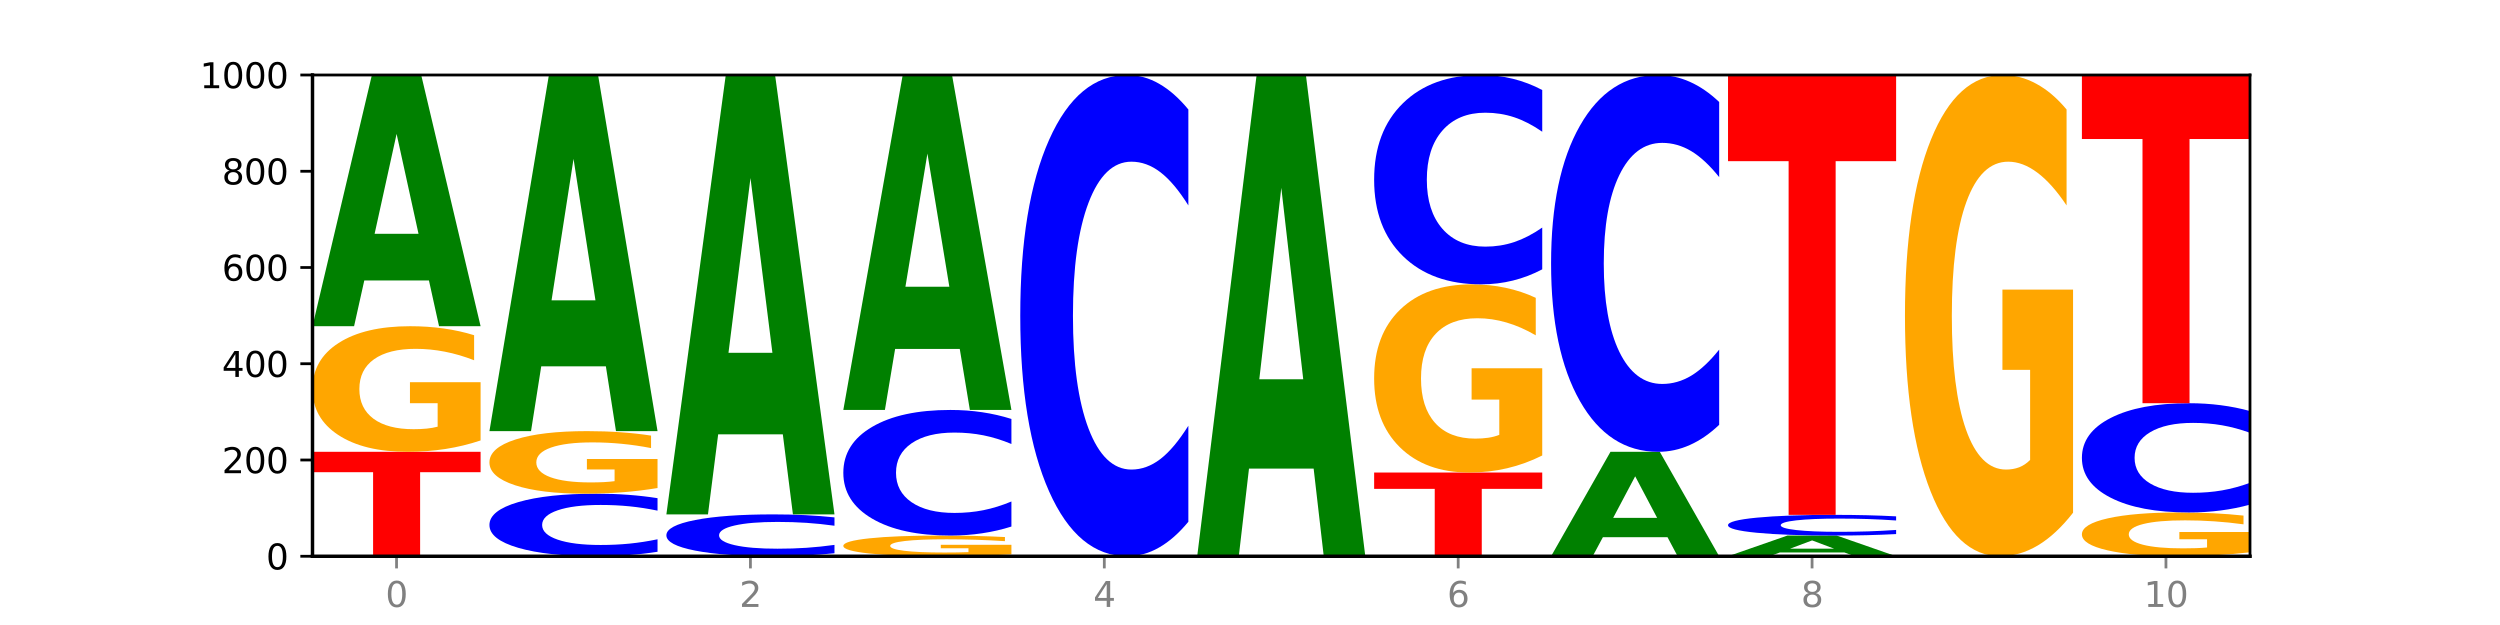
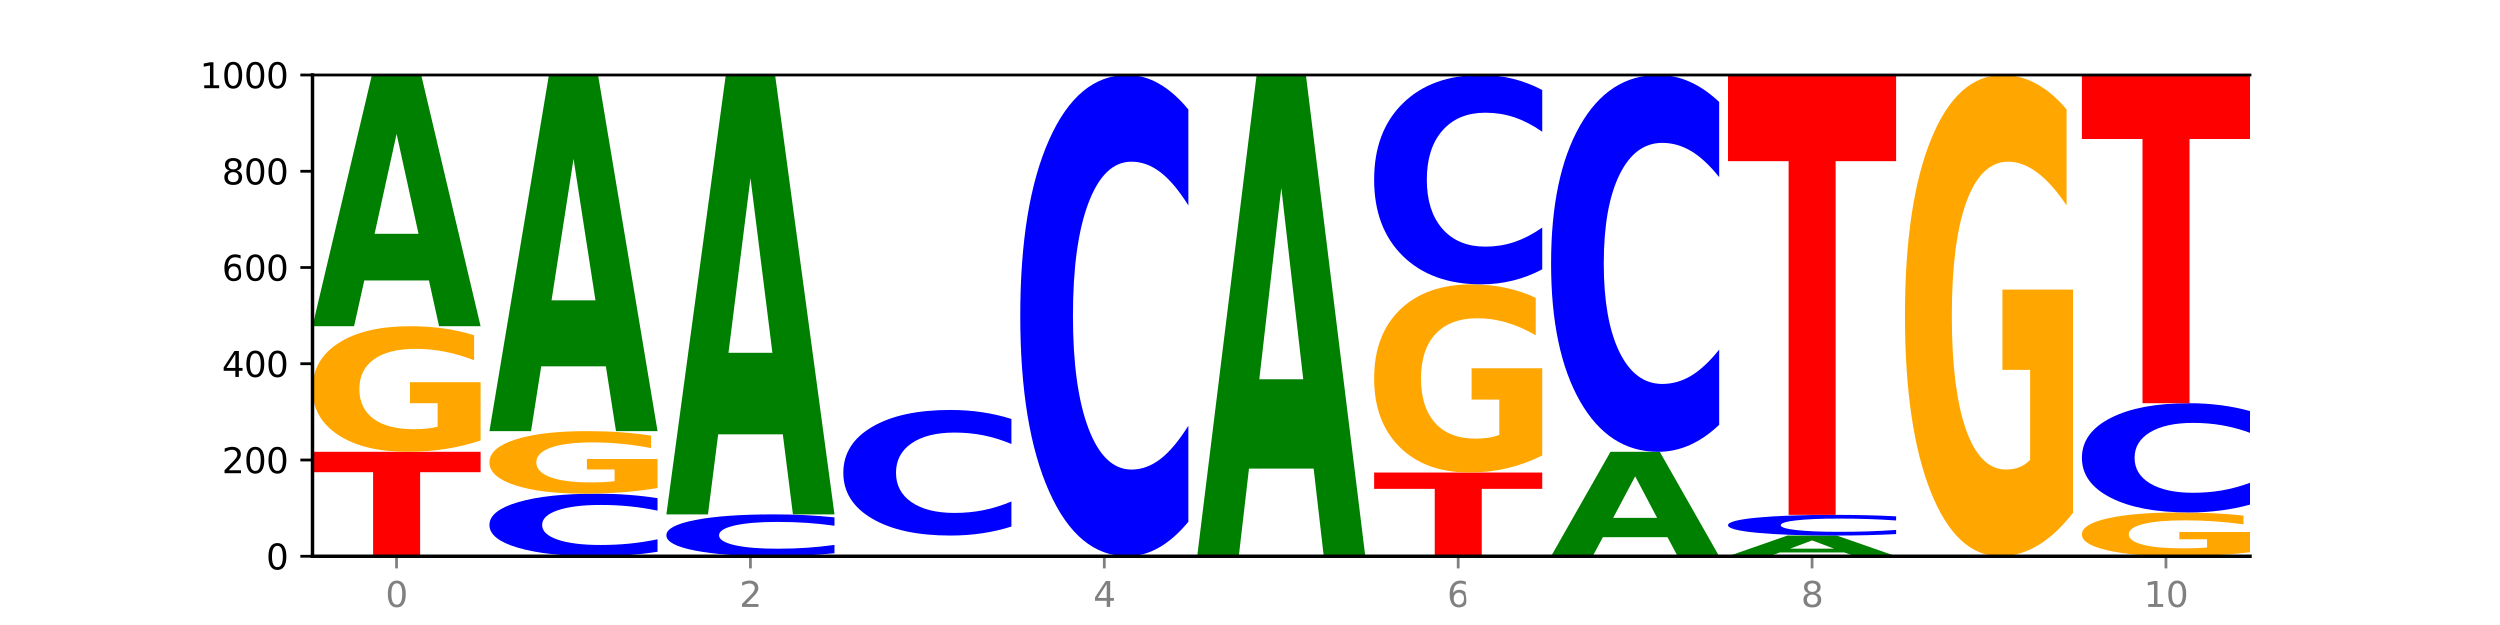
<svg xmlns="http://www.w3.org/2000/svg" xmlns:xlink="http://www.w3.org/1999/xlink" width="720pt" height="180pt" viewBox="0 0 720 180" version="1.1">
  <defs>
    <style type="text/css">*{stroke-linejoin: round; stroke-linecap: butt}</style>
  </defs>
  <g id="figure_1">
    <g id="patch_1">
      <path d="M 0 180  L 720 180  L 720 0  L 0 0  z " style="fill: #ffffff" />
    </g>
    <g id="axes_1">
      <g id="patch_2">
        <path d="M 90 160.2  L 648 160.2  L 648 21.6  L 90 21.6  z " style="fill: #ffffff" />
      </g>
      <g id="line2d_1">
        <path d="M 90 160.2  L 648 160.2  " clip-path="url(#pc8e246e1c0)" style="fill: none; stroke: #000000; stroke-width: 0.5; stroke-linecap: square" />
      </g>
      <g id="patch_3">
        <path d="M 90 130.124  L 138.411 130.124  L 138.411 135.989  L 120.994 135.989  L 120.994 160.2  L 107.45 160.2  L 107.45 135.989  L 90 135.989  L 90 130.124  z " clip-path="url(#pc8e246e1c0)" style="fill: #ff0000" />
      </g>
      <g id="patch_4">
        <path d="M 138.411 126.851  Q 133.529 128.487 128.277 129.309  Q 123.026 130.124 117.428 130.124  Q 104.777 130.124 97.389 125.252  Q 90 120.38 90 112.048  Q 90 103.619 97.519 98.784  Q 105.048 93.949 118.144 93.949  Q 123.189 93.949 127.811 94.607  Q 132.444 95.257 136.545 96.542  L 136.545 103.753  Q 132.313 102.102 128.126 101.287  Q 123.938 100.465 119.728 100.465  Q 111.938 100.465 107.717 103.469  Q 103.497 106.466 103.497 112.048  Q 103.497 117.577 107.566 120.596  Q 111.634 123.608 119.12 123.608  Q 121.16 123.608 122.907 123.436  Q 124.654 123.257 126.042 122.883  L 126.042 116.113  L 118.068 116.113  L 118.068 110.082  L 138.411 110.082  L 138.411 126.851  z " clip-path="url(#pc8e246e1c0)" style="fill: #ffa600" />
      </g>
      <g id="patch_5">
        <path d="M 123.534 80.769  L 104.916 80.769  L 101.977 93.949  L 90 93.949  L 107.104 21.6  L 121.307 21.6  L 138.411 93.949  L 126.444 93.949  L 123.534 80.769  z M 107.886 67.342  L 120.535 67.342  L 114.22 38.563  L 107.886 67.342  z " clip-path="url(#pc8e246e1c0)" style="fill: #008000" />
      </g>
      <g id="patch_6">
        <path d="M 189.37 158.908  Q 185.32 159.549 180.942 159.872  Q 176.563 160.2 171.794 160.2  Q 157.572 160.2 149.265 157.773  Q 140.959 155.347 140.959 151.197  Q 140.959 147.032 149.265 144.609  Q 157.572 142.182 171.794 142.182  Q 176.563 142.182 180.942 142.51  Q 185.32 142.833 189.37 143.474  L 189.37 147.065  Q 185.284 146.217 181.32 145.822  Q 177.356 145.428 172.977 145.428  Q 165.122 145.428 160.621 146.965  Q 156.132 148.498 156.132 151.197  Q 156.132 153.884 160.621 155.421  Q 165.122 156.954 172.977 156.954  Q 177.356 156.954 181.32 156.56  Q 185.284 156.162 189.37 155.313  L 189.37 158.908  z " clip-path="url(#pc8e246e1c0)" style="fill: #0000ff" />
      </g>
      <g id="patch_7">
        <path d="M 189.37 140.552  Q 184.488 141.367 179.236 141.776  Q 173.985 142.182 168.387 142.182  Q 155.736 142.182 148.347 139.755  Q 140.959 137.329 140.959 133.179  Q 140.959 128.98 148.478 126.572  Q 156.007 124.164 169.103 124.164  Q 174.148 124.164 178.77 124.492  Q 183.403 124.815 187.504 125.456  L 187.504 129.047  Q 183.272 128.225 179.084 127.819  Q 174.896 127.41 170.687 127.41  Q 162.897 127.41 158.676 128.906  Q 154.456 130.398 154.456 133.179  Q 154.456 135.933 158.524 137.437  Q 162.593 138.936 170.079 138.936  Q 172.119 138.936 173.866 138.851  Q 175.613 138.762 177.001 138.575  L 177.001 135.203  L 169.027 135.203  L 169.027 132.2  L 189.37 132.2  L 189.37 140.552  z " clip-path="url(#pc8e246e1c0)" style="fill: #ffa600" />
      </g>
      <g id="patch_8">
        <path d="M 174.493 105.505  L 155.875 105.505  L 152.935 124.164  L 140.959 124.164  L 158.063 21.739  L 172.266 21.739  L 189.37 124.164  L 177.403 124.164  L 174.493 105.505  z M 158.845 86.495  L 171.494 86.495  L 165.179 45.753  L 158.845 86.495  z " clip-path="url(#pc8e246e1c0)" style="fill: #008000" />
      </g>
      <g id="patch_9">
        <path d="M 240.329 159.336  Q 236.279 159.764 231.9 159.981  Q 227.522 160.2 222.753 160.2  Q 208.53 160.2 200.224 158.576  Q 191.918 156.952 191.918 154.175  Q 191.918 151.387 200.224 149.766  Q 208.53 148.142 222.753 148.142  Q 227.522 148.142 231.9 148.361  Q 236.279 148.578 240.329 149.006  L 240.329 151.41  Q 236.243 150.842 232.279 150.578  Q 228.314 150.314 223.936 150.314  Q 216.081 150.314 211.58 151.343  Q 207.091 152.369 207.091 154.175  Q 207.091 155.973 211.58 157.002  Q 216.081 158.028 223.936 158.028  Q 228.314 158.028 232.279 157.764  Q 236.243 157.497 240.329 156.93  L 240.329 159.336  z " clip-path="url(#pc8e246e1c0)" style="fill: #0000ff" />
      </g>
      <g id="patch_10">
        <path d="M 225.452 125.09  L 206.834 125.09  L 203.894 148.142  L 191.918 148.142  L 209.021 21.6  L 223.225 21.6  L 240.329 148.142  L 228.362 148.142  L 225.452 125.09  z M 209.803 101.604  L 222.453 101.604  L 216.138 51.269  L 209.803 101.604  z " clip-path="url(#pc8e246e1c0)" style="fill: #008000" />
      </g>
      <g id="patch_11">
-         <path d="M 291.288 159.661  Q 286.405 159.93 281.154 160.066  Q 275.903 160.2 270.305 160.2  Q 257.654 160.2 250.265 159.397  Q 242.877 158.595 242.877 157.222  Q 242.877 155.833 250.395 155.037  Q 257.925 154.24 271.021 154.24  Q 276.066 154.24 280.688 154.349  Q 285.32 154.456 289.422 154.667  L 289.422 155.855  Q 285.19 155.583 281.002 155.449  Q 276.814 155.314 272.605 155.314  Q 264.815 155.314 260.594 155.809  Q 256.374 156.302 256.374 157.222  Q 256.374 158.133 260.442 158.63  Q 264.511 159.126 271.997 159.126  Q 274.037 159.126 275.784 159.098  Q 277.53 159.069 278.919 159.007  L 278.919 157.892  L 270.945 157.892  L 270.945 156.898  L 291.288 156.898  L 291.288 159.661  z " clip-path="url(#pc8e246e1c0)" style="fill: #ffa600" />
-       </g>
+         </g>
      <g id="patch_12">
        <path d="M 291.288 151.647  Q 287.238 152.933 282.859 153.583  Q 278.481 154.24 273.711 154.24  Q 259.489 154.24 251.183 149.368  Q 242.877 144.496 242.877 136.164  Q 242.877 127.802 251.183 122.938  Q 259.489 118.066 273.711 118.066  Q 278.481 118.066 282.859 118.723  Q 287.238 119.373 291.288 120.659  L 291.288 127.87  Q 287.202 126.166 283.237 125.374  Q 279.273 124.582 274.895 124.582  Q 267.04 124.582 262.539 127.668  Q 258.05 130.747 258.05 136.164  Q 258.05 141.559 262.539 144.645  Q 267.04 147.724 274.895 147.724  Q 279.273 147.724 283.237 146.932  Q 287.202 146.132 291.288 144.429  L 291.288 151.647  z " clip-path="url(#pc8e246e1c0)" style="fill: #0000ff" />
      </g>
      <g id="patch_13">
-         <path d="M 276.411 100.493  L 257.793 100.493  L 254.853 118.066  L 242.877 118.066  L 259.98 21.6  L 274.184 21.6  L 291.288 118.066  L 279.321 118.066  L 276.411 100.493  z M 260.762 82.589  L 273.412 82.589  L 267.097 44.218  L 260.762 82.589  z " clip-path="url(#pc8e246e1c0)" style="fill: #008000" />
-       </g>
+         </g>
      <g id="patch_14">
        <path d="M 342.247 150.265  Q 338.197 155.19 333.818 157.681  Q 329.439 160.2 324.67 160.2  Q 310.448 160.2 302.142 141.533  Q 293.836 122.866 293.836 90.943  Q 293.836 58.905 302.142 40.267  Q 310.448 21.6 324.67 21.6  Q 329.439 21.6 333.818 24.119  Q 338.197 26.61 342.247 31.535  L 342.247 59.163  Q 338.16 52.635 334.196 49.601  Q 330.232 46.566 325.853 46.566  Q 317.998 46.566 313.498 58.39  Q 309.009 70.186 309.009 90.943  Q 309.009 111.614 313.498 123.439  Q 317.998 135.234 325.853 135.234  Q 330.232 135.234 334.196 132.199  Q 338.16 129.136 342.247 122.608  L 342.247 150.265  z " clip-path="url(#pc8e246e1c0)" style="fill: #0000ff" />
      </g>
      <g id="patch_15">
        <path d="M 378.329 134.951  L 359.711 134.951  L 356.771 160.2  L 344.795 160.2  L 361.898 21.6  L 376.102 21.6  L 393.205 160.2  L 381.239 160.2  L 378.329 134.951  z M 362.68 109.228  L 375.33 109.228  L 369.015 54.096  L 362.68 109.228  z " clip-path="url(#pc8e246e1c0)" style="fill: #008000" />
      </g>
      <g id="patch_16">
        <path d="M 395.753 136.084  L 444.164 136.084  L 444.164 140.787  L 426.748 140.787  L 426.748 160.2  L 413.204 160.2  L 413.204 140.787  L 395.753 140.787  L 395.753 136.084  z " clip-path="url(#pc8e246e1c0)" style="fill: #ff0000" />
      </g>
      <g id="patch_17">
        <path d="M 444.164 131.18  Q 439.282 133.632 434.031 134.863  Q 428.78 136.084 423.181 136.084  Q 410.531 136.084 403.142 128.785  Q 395.753 121.486 395.753 109.004  Q 395.753 96.377 403.272 89.134  Q 410.802 81.891 423.897 81.891  Q 428.942 81.891 433.564 82.876  Q 438.197 83.85 442.298 85.775  L 442.298 96.578  Q 438.067 94.104 433.879 92.884  Q 429.691 91.653 425.481 91.653  Q 417.691 91.653 413.471 96.153  Q 409.25 100.642 409.25 109.004  Q 409.25 117.288 413.319 121.811  Q 417.388 126.322 424.874 126.322  Q 426.914 126.322 428.66 126.065  Q 430.407 125.796 431.796 125.236  L 431.796 115.094  L 423.821 115.094  L 423.821 106.06  L 444.164 106.06  L 444.164 131.18  z " clip-path="url(#pc8e246e1c0)" style="fill: #ffa600" />
      </g>
      <g id="patch_18">
        <path d="M 444.164 77.569  Q 440.115 79.712 435.736 80.795  Q 431.357 81.891 426.588 81.891  Q 412.366 81.891 404.06 73.771  Q 395.753 65.651 395.753 51.764  Q 395.753 37.828 404.06 29.72  Q 412.366 21.6 426.588 21.6  Q 431.357 21.6 435.736 22.696  Q 440.115 23.779 444.164 25.922  L 444.164 37.94  Q 440.078 35.1 436.114 33.78  Q 432.15 32.46 427.771 32.46  Q 419.916 32.46 415.415 37.604  Q 410.927 42.735 410.927 51.764  Q 410.927 60.756 415.415 65.9  Q 419.916 71.031 427.771 71.031  Q 432.15 71.031 436.114 69.711  Q 440.078 68.378 444.164 65.539  L 444.164 77.569  z " clip-path="url(#pc8e246e1c0)" style="fill: #0000ff" />
      </g>
      <g id="patch_19">
        <path d="M 480.247 154.721  L 461.629 154.721  L 458.689 160.2  L 446.712 160.2  L 463.816 130.124  L 478.02 130.124  L 495.123 160.2  L 483.157 160.2  L 480.247 154.721  z M 464.598 149.139  L 477.248 149.139  L 470.933 137.176  L 464.598 149.139  z " clip-path="url(#pc8e246e1c0)" style="fill: #008000" />
      </g>
      <g id="patch_20">
        <path d="M 495.123 122.345  Q 491.074 126.201 486.695 128.151  Q 482.316 130.124 477.547 130.124  Q 463.325 130.124 455.019 115.507  Q 446.712 100.891 446.712 75.896  Q 446.712 50.81 455.019 36.216  Q 463.325 21.6 477.547 21.6  Q 482.316 21.6 486.695 23.573  Q 491.074 25.523 495.123 29.379  L 495.123 51.012  Q 491.037 45.901 487.073 43.524  Q 483.109 41.148 478.73 41.148  Q 470.875 41.148 466.374 50.407  Q 461.886 59.643 461.886 75.896  Q 461.886 92.081 466.374 101.34  Q 470.875 110.576 478.73 110.576  Q 483.109 110.576 487.073 108.199  Q 491.037 105.801 495.123 100.689  L 495.123 122.345  z " clip-path="url(#pc8e246e1c0)" style="fill: #0000ff" />
      </g>
      <g id="patch_21">
        <path d="M 531.206 159.114  L 512.587 159.114  L 509.648 160.2  L 497.671 160.2  L 514.775 154.24  L 528.979 154.24  L 546.082 160.2  L 534.116 160.2  L 531.206 159.114  z M 515.557 158.008  L 528.206 158.008  L 521.892 155.638  L 515.557 158.008  z " clip-path="url(#pc8e246e1c0)" style="fill: #008000" />
      </g>
      <g id="patch_22">
        <path d="M 546.082 153.813  Q 542.033 154.025 537.654 154.132  Q 533.275 154.24 528.506 154.24  Q 514.284 154.24 505.978 153.438  Q 497.671 152.635 497.671 151.262  Q 497.671 149.885 505.978 149.083  Q 514.284 148.28 528.506 148.28  Q 533.275 148.28 537.654 148.389  Q 542.033 148.496 546.082 148.708  L 546.082 149.896  Q 541.996 149.615 538.032 149.484  Q 534.068 149.354 529.689 149.354  Q 521.834 149.354 517.333 149.862  Q 512.845 150.37 512.845 151.262  Q 512.845 152.151 517.333 152.659  Q 521.834 153.167 529.689 153.167  Q 534.068 153.167 538.032 153.036  Q 541.996 152.904 546.082 152.624  L 546.082 153.813  z " clip-path="url(#pc8e246e1c0)" style="fill: #0000ff" />
      </g>
      <g id="patch_23">
        <path d="M 497.671 21.739  L 546.082 21.739  L 546.082 46.418  L 528.666 46.418  L 528.666 148.28  L 515.122 148.28  L 515.122 46.418  L 497.671 46.418  L 497.671 21.739  z " clip-path="url(#pc8e246e1c0)" style="fill: #ff0000" />
      </g>
      <g id="patch_24">
        <path d="M 597.041 147.66  Q 592.159 153.93 586.908 157.079  Q 581.656 160.2 576.058 160.2  Q 563.407 160.2 556.019 141.533  Q 548.63 122.866 548.63 90.943  Q 548.63 58.648 556.149 40.124  Q 563.679 21.6 576.774 21.6  Q 581.819 21.6 586.441 24.119  Q 591.074 26.61 595.175 31.535  L 595.175 59.163  Q 590.944 52.836 586.756 49.715  Q 582.568 46.566 578.358 46.566  Q 570.568 46.566 566.348 58.075  Q 562.127 69.556 562.127 90.943  Q 562.127 112.129 566.196 123.696  Q 570.264 135.234 577.75 135.234  Q 579.79 135.234 581.537 134.576  Q 583.284 133.889 584.673 132.457  L 584.673 106.518  L 576.698 106.518  L 576.698 83.413  L 597.041 83.413  L 597.041 147.66  z " clip-path="url(#pc8e246e1c0)" style="fill: #ffa600" />
      </g>
      <g id="patch_25">
        <path d="M 648 159.059  Q 643.118 159.629 637.866 159.916  Q 632.615 160.2 627.017 160.2  Q 614.366 160.2 606.978 158.501  Q 599.589 156.803 599.589 153.898  Q 599.589 150.959 607.108 149.273  Q 614.637 147.587 627.733 147.587  Q 632.778 147.587 637.4 147.817  Q 642.033 148.043 646.134 148.491  L 646.134 151.006  Q 641.903 150.43 637.715 150.146  Q 633.527 149.859 629.317 149.859  Q 621.527 149.859 617.306 150.907  Q 613.086 151.951 613.086 153.898  Q 613.086 155.826 617.155 156.878  Q 621.223 157.928 628.709 157.928  Q 630.749 157.928 632.496 157.868  Q 634.243 157.806 635.631 157.675  L 635.631 155.315  L 627.657 155.315  L 627.657 153.212  L 648 153.212  L 648 159.059  z " clip-path="url(#pc8e246e1c0)" style="fill: #ffa600" />
      </g>
      <g id="patch_26">
        <path d="M 648 145.332  Q 643.951 146.45 639.572 147.015  Q 635.193 147.587 630.424 147.587  Q 616.202 147.587 607.895 143.35  Q 599.589 139.113 599.589 131.866  Q 599.589 124.594 607.895 120.363  Q 616.202 116.125 630.424 116.125  Q 635.193 116.125 639.572 116.697  Q 643.951 117.263 648 118.38  L 648 124.652  Q 643.914 123.17 639.95 122.481  Q 635.986 121.792 631.607 121.792  Q 623.752 121.792 619.251 124.477  Q 614.762 127.154 614.762 131.866  Q 614.762 136.558 619.251 139.243  Q 623.752 141.92 631.607 141.92  Q 635.986 141.92 639.95 141.231  Q 643.914 140.536 648 139.054  L 648 145.332  z " clip-path="url(#pc8e246e1c0)" style="fill: #0000ff" />
      </g>
      <g id="patch_27">
        <path d="M 599.589 21.6  L 648 21.6  L 648 40.035  L 630.583 40.035  L 630.583 116.125  L 617.04 116.125  L 617.04 40.035  L 599.589 40.035  L 599.589 21.6  z " clip-path="url(#pc8e246e1c0)" style="fill: #ff0000" />
      </g>
      <g id="matplotlib.axis_1">
        <g id="xtick_1">
          <g id="line2d_2">
            <defs>
              <path id="m19bfc5fc7e" d="M 0 0  L 0 3.5  " style="stroke: #808080; stroke-width: 0.8" />
            </defs>
            <g>
              <use xlink:href="#m19bfc5fc7e" x="114.205" y="160.2" style="fill: #808080; stroke: #808080; stroke-width: 0.8" />
            </g>
          </g>
          <g id="text_1">
            <g style="fill: #808080" transform="translate(111.024 174.798) scale(0.1 -0.1)">
              <defs>
                <path id="DejaVuSans-30" d="M 2034 4250  Q 1547 4250 1301 3770  Q 1056 3291 1056 2328  Q 1056 1369 1301 889  Q 1547 409 2034 409  Q 2525 409 2770 889  Q 3016 1369 3016 2328  Q 3016 3291 2770 3770  Q 2525 4250 2034 4250  z M 2034 4750  Q 2819 4750 3233 4129  Q 3647 3509 3647 2328  Q 3647 1150 3233 529  Q 2819 -91 2034 -91  Q 1250 -91 836 529  Q 422 1150 422 2328  Q 422 3509 836 4129  Q 1250 4750 2034 4750  z " transform="scale(0.016)" />
              </defs>
              <use xlink:href="#DejaVuSans-30" />
            </g>
          </g>
        </g>
        <g id="xtick_2">
          <g id="line2d_3">
            <g>
              <use xlink:href="#m19bfc5fc7e" x="216.123" y="160.2" style="fill: #808080; stroke: #808080; stroke-width: 0.8" />
            </g>
          </g>
          <g id="text_2">
            <g style="fill: #808080" transform="translate(212.942 174.798) scale(0.1 -0.1)">
              <defs>
                <path id="DejaVuSans-32" d="M 1228 531  L 3431 531  L 3431 0  L 469 0  L 469 531  Q 828 903 1448 1529  Q 2069 2156 2228 2338  Q 2531 2678 2651 2914  Q 2772 3150 2772 3378  Q 2772 3750 2511 3984  Q 2250 4219 1831 4219  Q 1534 4219 1204 4116  Q 875 4013 500 3803  L 500 4441  Q 881 4594 1212 4672  Q 1544 4750 1819 4750  Q 2544 4750 2975 4387  Q 3406 4025 3406 3419  Q 3406 3131 3298 2873  Q 3191 2616 2906 2266  Q 2828 2175 2409 1742  Q 1991 1309 1228 531  z " transform="scale(0.016)" />
              </defs>
              <use xlink:href="#DejaVuSans-32" />
            </g>
          </g>
        </g>
        <g id="xtick_3">
          <g id="line2d_4">
            <g>
              <use xlink:href="#m19bfc5fc7e" x="318.041" y="160.2" style="fill: #808080; stroke: #808080; stroke-width: 0.8" />
            </g>
          </g>
          <g id="text_3">
            <g style="fill: #808080" transform="translate(314.86 174.798) scale(0.1 -0.1)">
              <defs>
                <path id="DejaVuSans-34" d="M 2419 4116  L 825 1625  L 2419 1625  L 2419 4116  z M 2253 4666  L 3047 4666  L 3047 1625  L 3713 1625  L 3713 1100  L 3047 1100  L 3047 0  L 2419 0  L 2419 1100  L 313 1100  L 313 1709  L 2253 4666  z " transform="scale(0.016)" />
              </defs>
              <use xlink:href="#DejaVuSans-34" />
            </g>
          </g>
        </g>
        <g id="xtick_4">
          <g id="line2d_5">
            <g>
              <use xlink:href="#m19bfc5fc7e" x="419.959" y="160.2" style="fill: #808080; stroke: #808080; stroke-width: 0.8" />
            </g>
          </g>
          <g id="text_4">
            <g style="fill: #808080" transform="translate(416.778 174.798) scale(0.1 -0.1)">
              <defs>
-                 <path id="DejaVuSans-36" d="M 2113 2584  Q 1688 2584 1439 2293  Q 1191 2003 1191 1497  Q 1191 994 1439 701  Q 1688 409 2113 409  Q 2538 409 2786 701  Q 3034 994 3034 1497  Q 3034 2003 2786 2293  Q 2538 2584 2113 2584  z M 3366 4563  L 3366 3988  Q 3128 4100 2886 4159  Q 2644 4219 2406 4219  Q 1781 4219 1451 3797  Q 1122 3375 1075 2522  Q 1259 2794 1537 2939  Q 1816 3084 2150 3084  Q 2853 3084 3261 2657  Q 3669 2231 3669 1497  Q 3669 778 3244 343  Q 2819 -91 2113 -91  Q 1303 -91 875 529  Q 447 1150 447 2328  Q 447 3434 972 4092  Q 1497 4750 2381 4750  Q 2619 4750 2861 4703  Q 3103 4656 3366 4563  z " transform="scale(0.016)" />
+                 <path id="DejaVuSans-36" d="M 2113 2584  Q 1688 2584 1439 2293  Q 1191 2003 1191 1497  Q 1191 994 1439 701  Q 1688 409 2113 409  Q 2538 409 2786 701  Q 3034 994 3034 1497  Q 3034 2003 2786 2293  Q 2538 2584 2113 2584  z M 3366 4563  L 3366 3988  Q 3128 4100 2886 4159  Q 2644 4219 2406 4219  Q 1781 4219 1451 3797  Q 1122 3375 1075 2522  Q 1259 2794 1537 2939  Q 1816 3084 2150 3084  Q 2853 3084 3261 2657  Q 3669 778 3244 343  Q 2819 -91 2113 -91  Q 1303 -91 875 529  Q 447 1150 447 2328  Q 447 3434 972 4092  Q 1497 4750 2381 4750  Q 2619 4750 2861 4703  Q 3103 4656 3366 4563  z " transform="scale(0.016)" />
              </defs>
              <use xlink:href="#DejaVuSans-36" />
            </g>
          </g>
        </g>
        <g id="xtick_5">
          <g id="line2d_6">
            <g>
              <use xlink:href="#m19bfc5fc7e" x="521.877" y="160.2" style="fill: #808080; stroke: #808080; stroke-width: 0.8" />
            </g>
          </g>
          <g id="text_5">
            <g style="fill: #808080" transform="translate(518.695 174.798) scale(0.1 -0.1)">
              <defs>
                <path id="DejaVuSans-38" d="M 2034 2216  Q 1584 2216 1326 1975  Q 1069 1734 1069 1313  Q 1069 891 1326 650  Q 1584 409 2034 409  Q 2484 409 2743 651  Q 3003 894 3003 1313  Q 3003 1734 2745 1975  Q 2488 2216 2034 2216  z M 1403 2484  Q 997 2584 770 2862  Q 544 3141 544 3541  Q 544 4100 942 4425  Q 1341 4750 2034 4750  Q 2731 4750 3128 4425  Q 3525 4100 3525 3541  Q 3525 3141 3298 2862  Q 3072 2584 2669 2484  Q 3125 2378 3379 2068  Q 3634 1759 3634 1313  Q 3634 634 3220 271  Q 2806 -91 2034 -91  Q 1263 -91 848 271  Q 434 634 434 1313  Q 434 1759 690 2068  Q 947 2378 1403 2484  z M 1172 3481  Q 1172 3119 1398 2916  Q 1625 2713 2034 2713  Q 2441 2713 2670 2916  Q 2900 3119 2900 3481  Q 2900 3844 2670 4047  Q 2441 4250 2034 4250  Q 1625 4250 1398 4047  Q 1172 3844 1172 3481  z " transform="scale(0.016)" />
              </defs>
              <use xlink:href="#DejaVuSans-38" />
            </g>
          </g>
        </g>
        <g id="xtick_6">
          <g id="line2d_7">
            <g>
              <use xlink:href="#m19bfc5fc7e" x="623.795" y="160.2" style="fill: #808080; stroke: #808080; stroke-width: 0.8" />
            </g>
          </g>
          <g id="text_6">
            <g style="fill: #808080" transform="translate(617.432 174.798) scale(0.1 -0.1)">
              <defs>
                <path id="DejaVuSans-31" d="M 794 531  L 1825 531  L 1825 4091  L 703 3866  L 703 4441  L 1819 4666  L 2450 4666  L 2450 531  L 3481 531  L 3481 0  L 794 0  L 794 531  z " transform="scale(0.016)" />
              </defs>
              <use xlink:href="#DejaVuSans-31" />
              <use xlink:href="#DejaVuSans-30" x="63.623" />
            </g>
          </g>
        </g>
      </g>
      <g id="matplotlib.axis_2">
        <g id="ytick_1">
          <g id="line2d_8">
            <defs>
              <path id="ma89853b8f8" d="M 0 0  L -3.5 0  " style="stroke: #000000; stroke-width: 0.8" />
            </defs>
            <g>
              <use xlink:href="#ma89853b8f8" x="90" y="160.2" style="stroke: #000000; stroke-width: 0.8" />
            </g>
          </g>
          <g id="text_7">
            <g transform="translate(76.638 163.999) scale(0.1 -0.1)">
              <use xlink:href="#DejaVuSans-30" />
            </g>
          </g>
        </g>
        <g id="ytick_2">
          <g id="line2d_9">
            <g>
              <use xlink:href="#ma89853b8f8" x="90" y="132.48" style="stroke: #000000; stroke-width: 0.8" />
            </g>
          </g>
          <g id="text_8">
            <g transform="translate(63.913 136.279) scale(0.1 -0.1)">
              <use xlink:href="#DejaVuSans-32" />
              <use xlink:href="#DejaVuSans-30" x="63.623" />
              <use xlink:href="#DejaVuSans-30" x="127.246" />
            </g>
          </g>
        </g>
        <g id="ytick_3">
          <g id="line2d_10">
            <g>
              <use xlink:href="#ma89853b8f8" x="90" y="104.76" style="stroke: #000000; stroke-width: 0.8" />
            </g>
          </g>
          <g id="text_9">
            <g transform="translate(63.913 108.559) scale(0.1 -0.1)">
              <use xlink:href="#DejaVuSans-34" />
              <use xlink:href="#DejaVuSans-30" x="63.623" />
              <use xlink:href="#DejaVuSans-30" x="127.246" />
            </g>
          </g>
        </g>
        <g id="ytick_4">
          <g id="line2d_11">
            <g>
              <use xlink:href="#ma89853b8f8" x="90" y="77.04" style="stroke: #000000; stroke-width: 0.8" />
            </g>
          </g>
          <g id="text_10">
            <g transform="translate(63.913 80.839) scale(0.1 -0.1)">
              <use xlink:href="#DejaVuSans-36" />
              <use xlink:href="#DejaVuSans-30" x="63.623" />
              <use xlink:href="#DejaVuSans-30" x="127.246" />
            </g>
          </g>
        </g>
        <g id="ytick_5">
          <g id="line2d_12">
            <g>
              <use xlink:href="#ma89853b8f8" x="90" y="49.32" style="stroke: #000000; stroke-width: 0.8" />
            </g>
          </g>
          <g id="text_11">
            <g transform="translate(63.913 53.119) scale(0.1 -0.1)">
              <use xlink:href="#DejaVuSans-38" />
              <use xlink:href="#DejaVuSans-30" x="63.623" />
              <use xlink:href="#DejaVuSans-30" x="127.246" />
            </g>
          </g>
        </g>
        <g id="ytick_6">
          <g id="line2d_13">
            <g>
              <use xlink:href="#ma89853b8f8" x="90" y="21.6" style="stroke: #000000; stroke-width: 0.8" />
            </g>
          </g>
          <g id="text_12">
            <g transform="translate(57.55 25.399) scale(0.1 -0.1)">
              <use xlink:href="#DejaVuSans-31" />
              <use xlink:href="#DejaVuSans-30" x="63.623" />
              <use xlink:href="#DejaVuSans-30" x="127.246" />
              <use xlink:href="#DejaVuSans-30" x="190.869" />
            </g>
          </g>
        </g>
      </g>
      <g id="patch_28">
        <path d="M 90 160.2  L 90 21.6  " style="fill: none; stroke: #000000; stroke-linejoin: miter; stroke-linecap: square" />
      </g>
      <g id="patch_29">
-         <path d="M 648 160.2  L 648 21.6  " style="fill: none; stroke: #000000; stroke-width: 0.8; stroke-linejoin: miter; stroke-linecap: square" />
-       </g>
+         </g>
      <g id="patch_30">
        <path d="M 90 160.2  L 648 160.2  " style="fill: none; stroke: #000000; stroke-linejoin: miter; stroke-linecap: square" />
      </g>
      <g id="patch_31">
        <path d="M 90 21.6  L 648 21.6  " style="fill: none; stroke: #000000; stroke-width: 0.8; stroke-linejoin: miter; stroke-linecap: square" />
      </g>
    </g>
  </g>
  <defs>
    <clipPath id="pc8e246e1c0">
      <rect x="90" y="21.6" width="558" height="138.6" />
    </clipPath>
  </defs>
</svg>